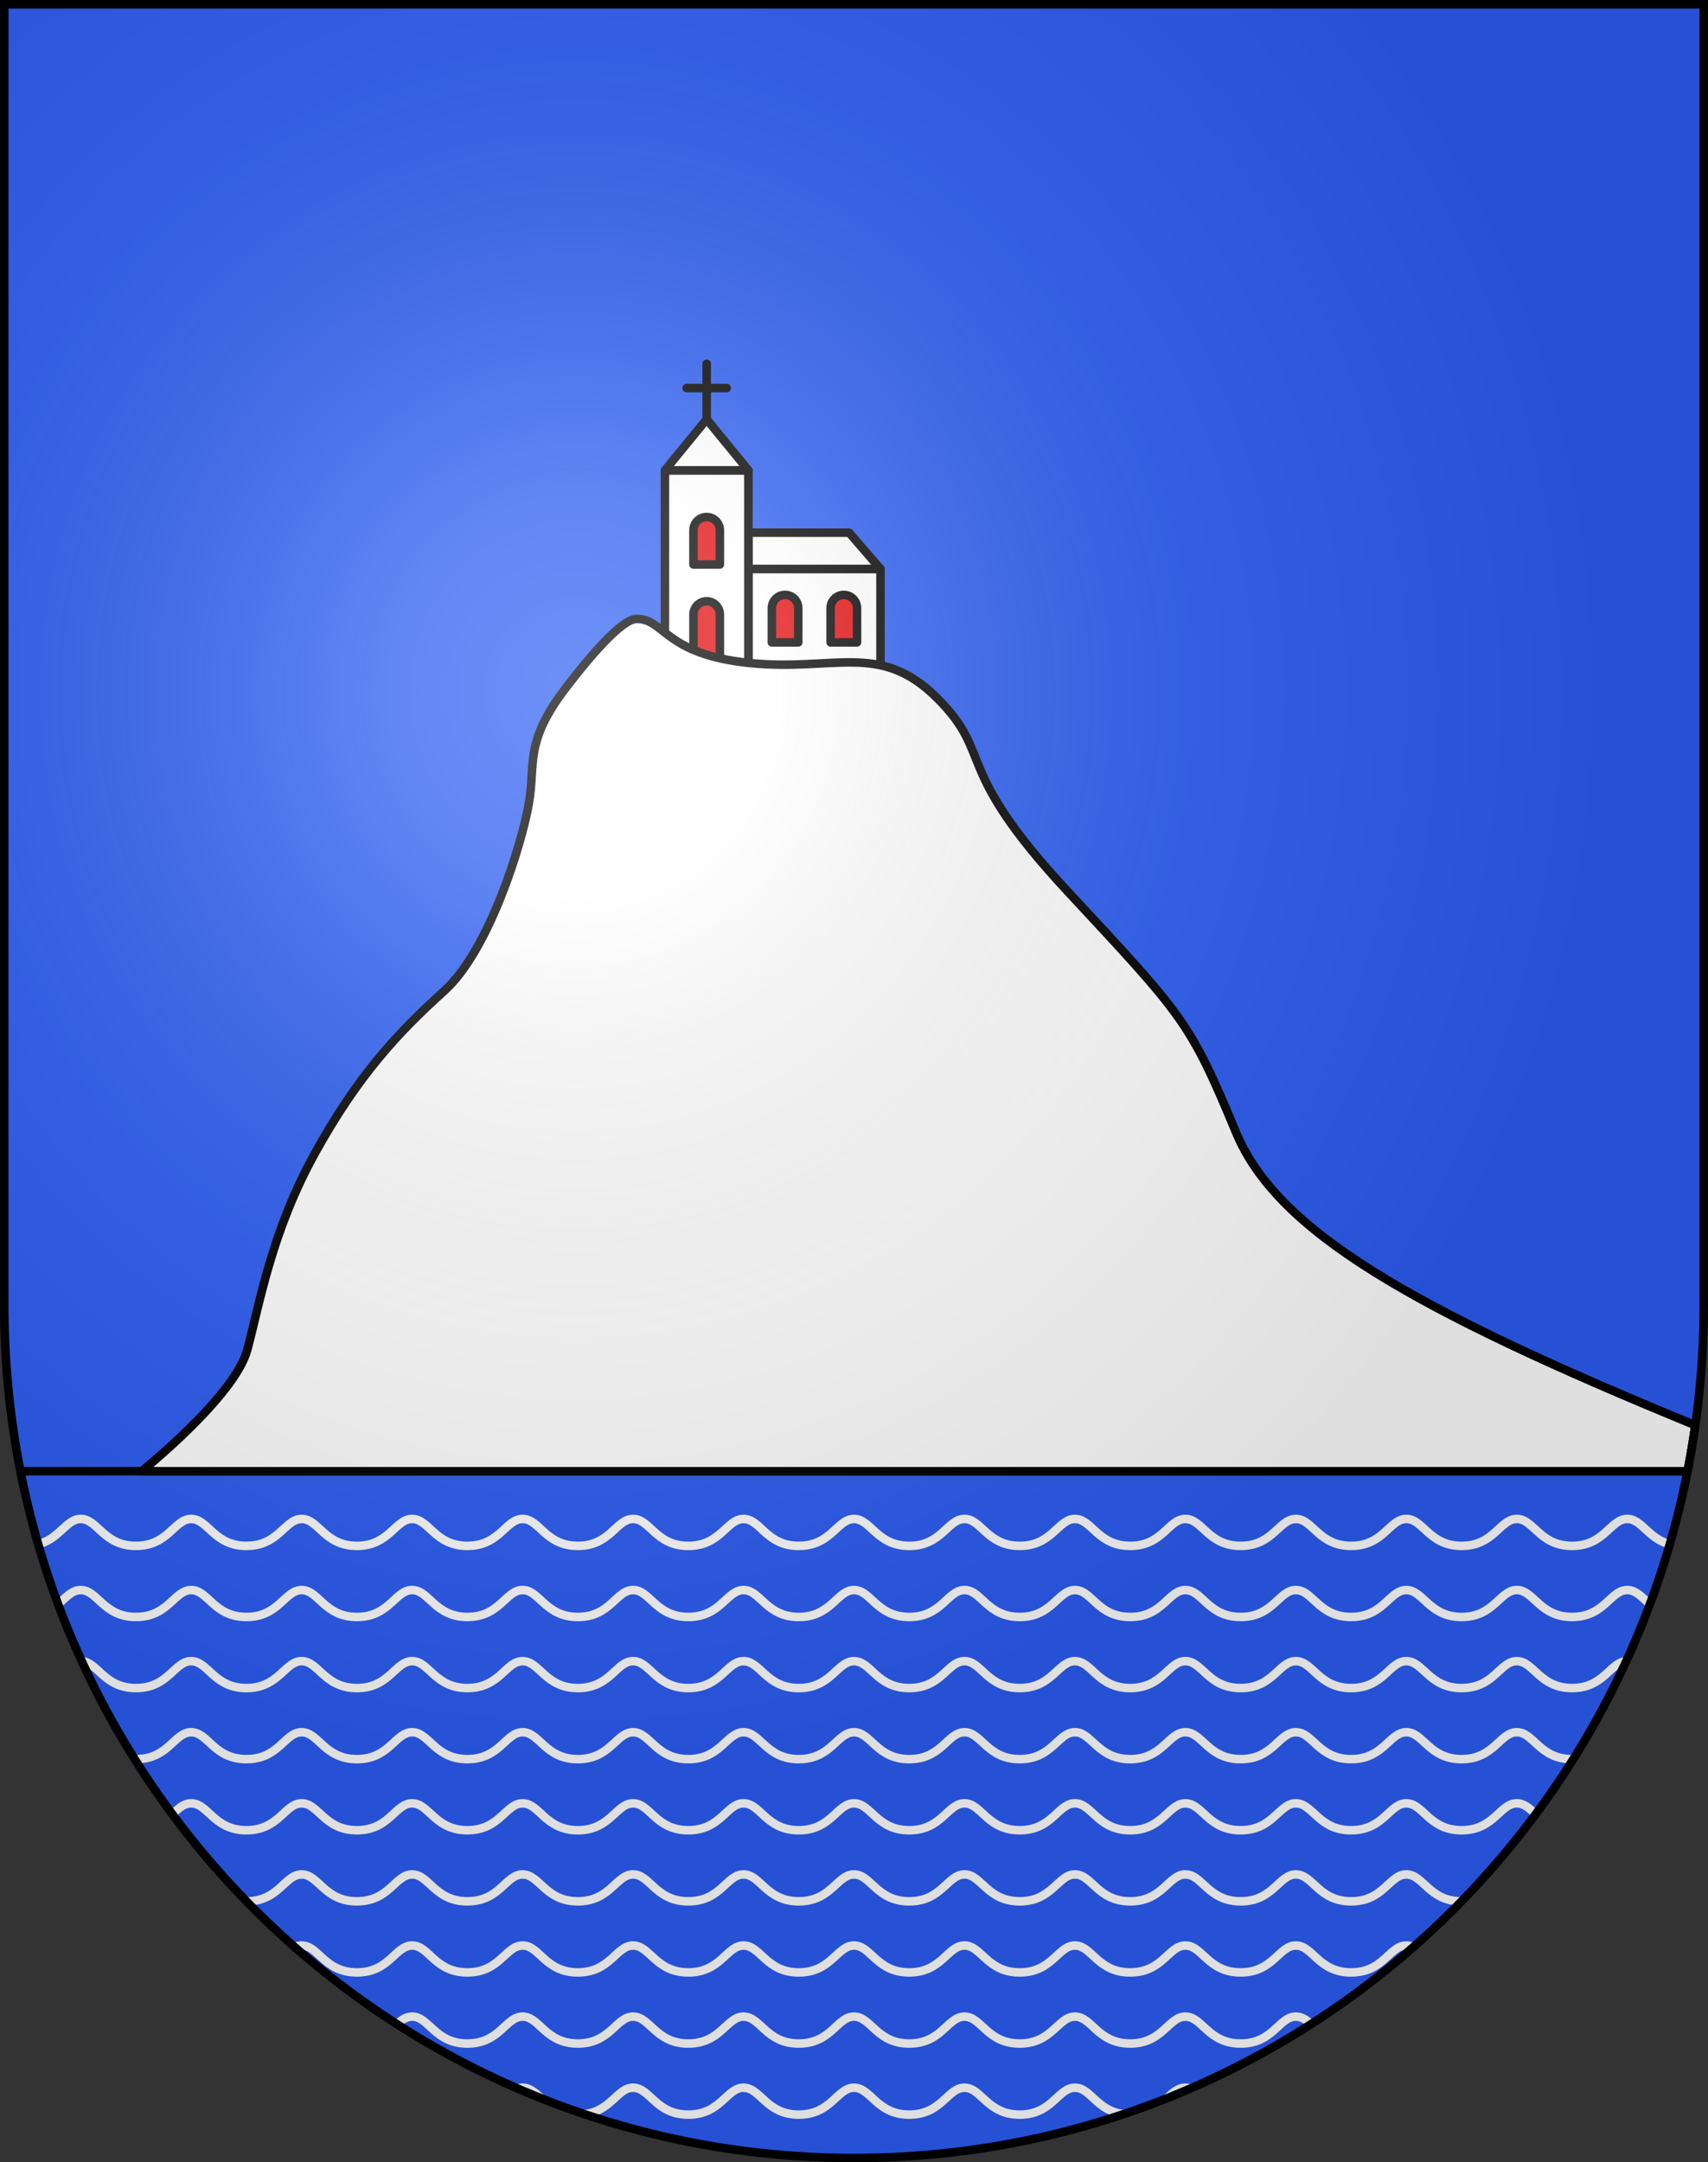
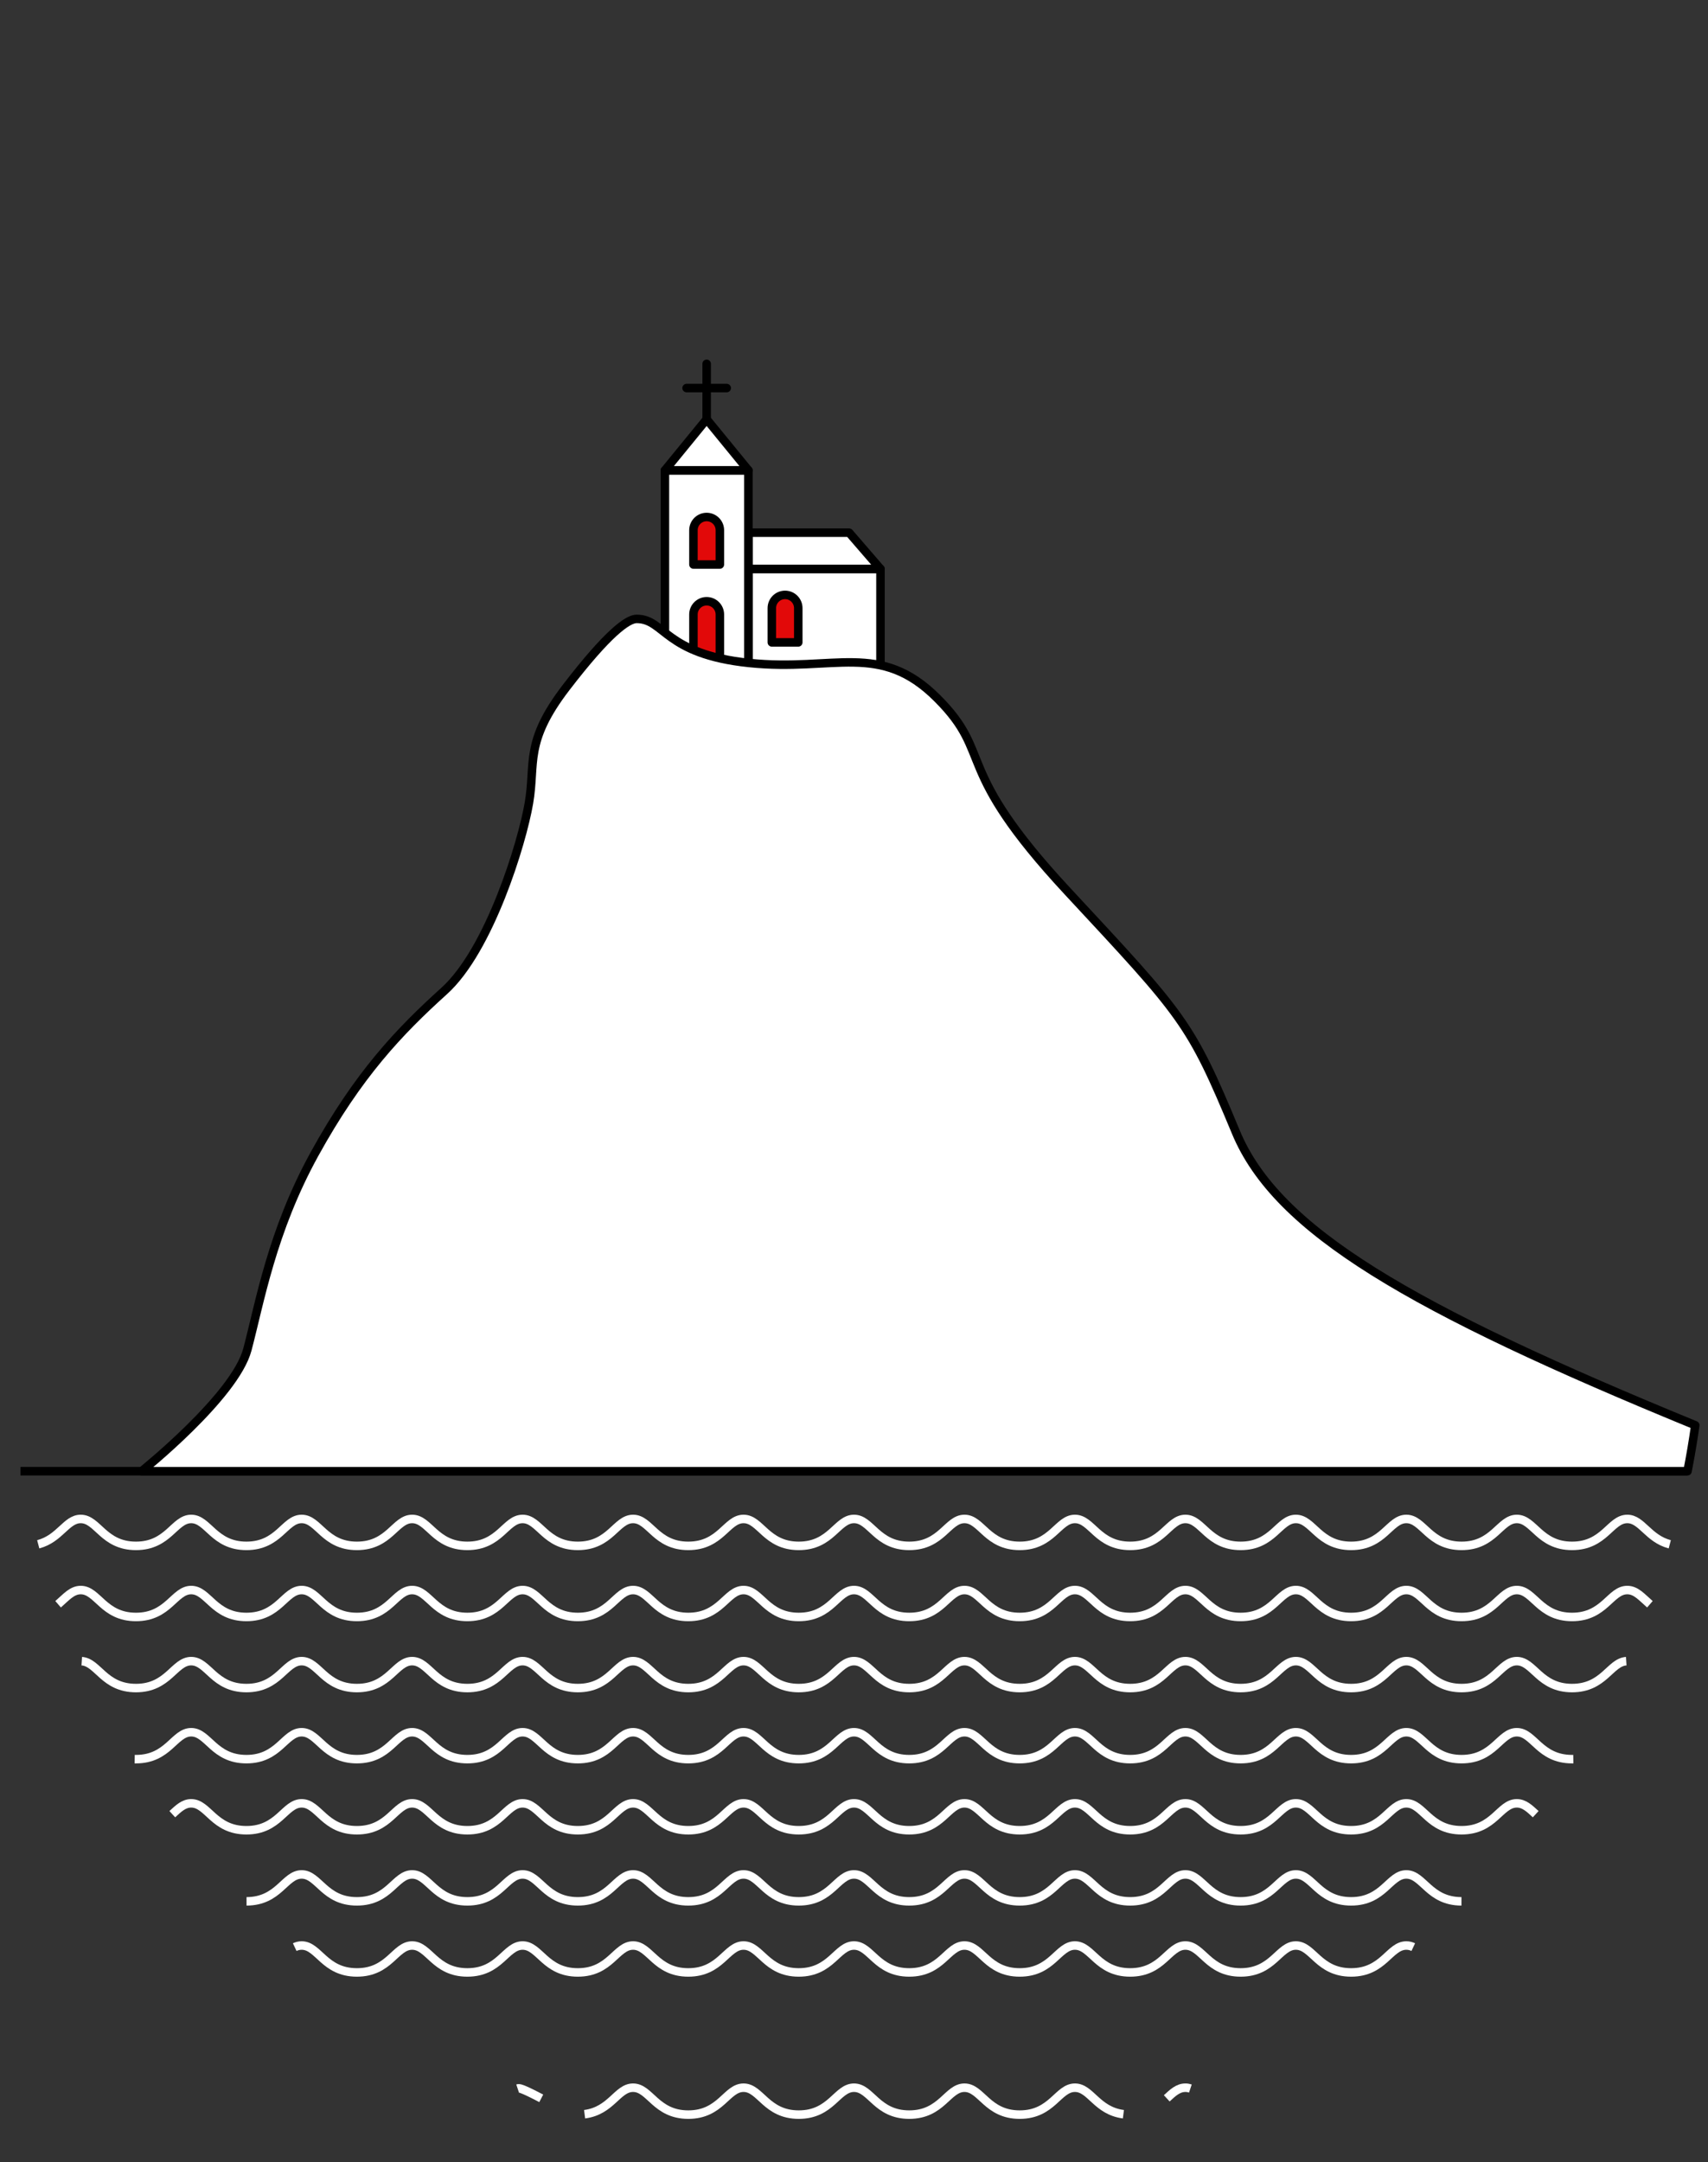
<svg xmlns="http://www.w3.org/2000/svg" xmlns:ns1="http://sodipodi.sourceforge.net/DTD/sodipodi-0.dtd" xmlns:ns2="http://www.inkscape.org/namespaces/inkscape" xmlns:xlink="http://www.w3.org/1999/xlink" height="763" width="603" version="1.0" id="svg20" ns1:version="0.32" ns2:version="0.46" ns1:docname="Carona-coat_of_arms.svg" ns1:docbase="C:\Documents and Settings\Steve\Bureau\Blason Villages Suisse pour Wikipédia (par Delta-9)" ns2:output_extension="org.inkscape.output.svg.inkscape">
  <rect width="100%" height="100%" fill="#333333" stroke="none" />
  <defs id="defs29">
    <ns2:perspective ns1:type="inkscape:persp3d" ns2:vp_x="0 : 381.5 : 1" ns2:vp_y="0 : 1000 : 0" ns2:vp_z="603 : 381.5 : 1" ns2:persp3d-origin="301.5 : 254.33333 : 1" id="perspective28" />
    <linearGradient id="linearGradient2893">
      <stop style="stop-color:#ffffff;stop-opacity:0.314;" offset="0" id="stop2895" />
      <stop id="stop2897" offset="0.19" style="stop-color:#ffffff;stop-opacity:0.251;" />
      <stop style="stop-color:#6b6b6b;stop-opacity:0.125;" offset="0.6" id="stop2901" />
      <stop style="stop-color:#000000;stop-opacity:0.125;" offset="1" id="stop2899" />
    </linearGradient>
    <linearGradient id="linearGradient2955">
      <stop style="stop-color:white;stop-opacity:0;" offset="0" id="stop2965" />
      <stop style="stop-color:black;stop-opacity:0.646;" offset="1" id="stop2959" />
    </linearGradient>
    <radialGradient ns2:collect="always" xlink:href="#linearGradient2893" id="radialGradient3236" gradientUnits="userSpaceOnUse" gradientTransform="matrix(1.215,1.531577e-24,1.464684e-23,1.267,-839.192,-490.489)" cx="858.042" cy="579.933" fx="858.042" fy="579.933" r="300" />
    <ns2:perspective id="perspective2575" ns2:persp3d-origin="306 : 264 : 1" ns2:vp_z="612 : 396 : 1" ns2:vp_y="0 : 1000 : 0" ns2:vp_x="0 : 396 : 1" ns1:type="inkscape:persp3d" />
  </defs>
  <ns1:namedview ns2:window-height="691" ns2:window-width="939" ns2:pageshadow="2" ns2:pageopacity="0.0" guidetolerance="10.0" gridtolerance="10.0" objecttolerance="10.0" borderopacity="1.0" bordercolor="#666666" pagecolor="#ffffff" id="base" ns2:zoom="0.5566577" ns2:cx="296.39207" ns2:cy="375.32257" ns2:window-x="1371" ns2:window-y="97" ns2:current-layer="layer2" showgrid="false" showguides="true" ns2:guide-bbox="true">
    <ns1:guide orientation="horizontal" position="761.5" id="guide1885" />
    <ns1:guide orientation="vertical" position="1.5" id="guide1887" />
    <ns1:guide orientation="horizontal" position="1.5" id="guide1889" />
    <ns1:guide orientation="vertical" position="601.5" id="guide1891" />
    <ns1:guide orientation="vertical" position="301.501" id="guide1893" />
  </ns1:namedview>
  <desc id="desc22">Coat of Arms of Canton of Freiburg (Fribourg)</desc>
  <g ns2:groupmode="layer" id="layer1" ns2:label="Fond écu" style="opacity:1" ns1:insensitive="true">
-     <path d="M 1.5,1.5 L 1.5,460.368 C 1.5,626.679 135.814,761.5 301.5,761.5 C 467.186,761.5 601.5,626.679 601.5,460.368 L 601.5,1.5 L 1.5,1.5 z" id="path1899_1_" style="opacity:1;fill:#2b5df2" />
-   </g>
+     </g>
  <g ns2:groupmode="layer" id="layer2" ns2:label="Meubles" style="opacity:1" ns1:insensitive="true">
    <path style="fill:none;stroke:#ffffff;stroke-width:3" d="M 411.914,740.449 C 414.085,738.45 415.924,736.698 418.5,736.698 C 419.124,736.698 419.705,736.801 420.258,736.985" id="path2516" />
    <path style="fill:none;stroke:#ffffff;stroke-width:3" d="M 13.498,544.944 C 21.174,542.912 23.382,536 28.5,536 C 34.5,536 36.5,545.5 48,545.5 C 59.5,545.5 61.5,536 67.5,536 C 73.5,536 75.5,545.5 87,545.5 C 98.5,545.5 100.5,536 106.5,536 C 112.5,536 114.5,545.5 126,545.5 C 137.5,545.5 139.5,536 145.5,536 C 151.5,536 153.5,545.5 165,545.5 C 176.5,545.5 178.5,536 184.5,536 C 190.5,536 192.5,545.5 204,545.5 C 215.5,545.5 217.5,536 223.5,536 C 229.5,536 231.5,545.5 243,545.5 C 254.5,545.5 256.5,536 262.5,536 C 268.5,536 270.5,545.5 282,545.5 C 293.5,545.5 295.5,536 301.5,536 C 307.5,536 309.5,545.5 321,545.5 C 332.5,545.5 334.5,536 340.5,536 C 346.5,536 348.5,545.5 360,545.5 C 371.5,545.5 373.5,536 379.5,536 C 385.5,536 387.5,545.5 399,545.5 C 410.5,545.5 412.5,536 418.5,536 C 424.5,536 426.5,545.5 438,545.5 C 449.5,545.5 451.5,536 457.5,536 C 463.5,536 465.5,545.5 477,545.5 C 488.5,545.5 490.5,536 496.5,536 C 502.5,536 504.5,545.5 516,545.5 C 527.5,545.5 529.5,536 535.5,536 C 541.5,536 543.5,545.5 555,545.5 C 566.5,545.5 568.5,536 574.5,536 C 579.618,536 581.826,542.912 589.502,544.944" id="path2518" />
    <path style="fill:none;stroke:#ffffff;stroke-width:3" d="M 20.51,566.102 C 23.353,563.642 25.389,561.087 28.5,561.087 C 34.5,561.087 36.5,570.587 48,570.587 C 59.5,570.587 61.5,561.087 67.5,561.087 C 73.5,561.087 75.5,570.587 87,570.587 C 98.5,570.587 100.5,561.087 106.5,561.087 C 112.5,561.087 114.5,570.587 126,570.587 C 137.5,570.587 139.5,561.087 145.5,561.087 C 151.5,561.087 153.5,570.587 165,570.587 C 176.5,570.587 178.5,561.087 184.5,561.087 C 190.5,561.087 192.5,570.587 204,570.587 C 215.5,570.587 217.5,561.087 223.5,561.087 C 229.5,561.087 231.5,570.587 243,570.587 C 254.5,570.587 256.5,561.087 262.5,561.087 C 268.5,561.087 270.5,570.587 282,570.587 C 293.5,570.587 295.5,561.087 301.5,561.087 C 307.5,561.087 309.5,570.587 321,570.587 C 332.5,570.587 334.5,561.087 340.5,561.087 C 346.5,561.087 348.5,570.587 360,570.587 C 371.5,570.587 373.5,561.087 379.5,561.087 C 385.5,561.087 387.5,570.587 399,570.587 C 410.5,570.587 412.5,561.087 418.5,561.087 C 424.5,561.087 426.5,570.587 438,570.587 C 449.5,570.587 451.5,561.087 457.5,561.087 C 463.5,561.087 465.5,570.587 477,570.587 C 488.5,570.587 490.5,561.087 496.5,561.087 C 502.5,561.087 504.5,570.587 516,570.587 C 527.5,570.587 529.5,561.087 535.5,561.087 C 541.5,561.087 543.5,570.587 555,570.587 C 566.5,570.587 568.5,561.087 574.5,561.087 C 577.611,561.087 579.647,563.642 582.49,566.102" id="path2520" />
    <path style="fill:none;stroke:#ffffff;stroke-width:3" d="M 28.861,586.187 C 34.585,586.558 36.733,595.675 48,595.675 C 59.5,595.675 61.5,586.175 67.5,586.175 C 73.5,586.175 75.5,595.675 87,595.675 C 98.5,595.675 100.5,586.175 106.5,586.175 C 112.5,586.175 114.5,595.675 126,595.675 C 137.5,595.675 139.5,586.175 145.5,586.175 C 151.5,586.175 153.5,595.675 165,595.675 C 176.5,595.675 178.5,586.175 184.5,586.175 C 190.5,586.175 192.5,595.675 204,595.675 C 215.5,595.675 217.5,586.175 223.5,586.175 C 229.5,586.175 231.5,595.675 243,595.675 C 254.5,595.675 256.5,586.175 262.5,586.175 C 268.5,586.175 270.5,595.675 282,595.675 C 293.5,595.675 295.5,586.175 301.5,586.175 C 307.5,586.175 309.5,595.675 321,595.675 C 332.5,595.675 334.5,586.175 340.5,586.175 C 346.5,586.175 348.5,595.675 360,595.675 C 371.5,595.675 373.5,586.175 379.5,586.175 C 385.5,586.175 387.5,595.675 399,595.675 C 410.5,595.675 412.5,586.175 418.5,586.175 C 424.5,586.175 426.5,595.675 438,595.675 C 449.5,595.675 451.5,586.175 457.5,586.175 C 463.5,586.175 465.5,595.675 477,595.675 C 488.5,595.675 490.5,586.175 496.5,586.175 C 502.5,586.175 504.5,595.675 516,595.675 C 527.5,595.675 529.5,586.175 535.5,586.175 C 541.5,586.175 543.5,595.675 555,595.675 C 566.267,595.675 568.415,586.558 574.139,586.187" id="path2522" />
    <path style="fill:none;stroke:#ffffff;stroke-width:3" d="M 47.547,620.757 C 47.696,620.76 47.848,620.762 48,620.762 C 59.5,620.762 61.5,611.262 67.5,611.262 C 73.5,611.262 75.5,620.762 87,620.762 C 98.5,620.762 100.5,611.262 106.5,611.262 C 112.5,611.262 114.5,620.762 126,620.762 C 137.5,620.762 139.5,611.262 145.5,611.262 C 151.5,611.262 153.5,620.762 165,620.762 C 176.5,620.762 178.5,611.262 184.5,611.262 C 190.5,611.262 192.5,620.762 204,620.762 C 215.5,620.762 217.5,611.262 223.5,611.262 C 229.5,611.262 231.5,620.762 243,620.762 C 254.5,620.762 256.5,611.262 262.5,611.262 C 268.5,611.262 270.5,620.762 282,620.762 C 293.5,620.762 295.5,611.262 301.5,611.262 C 307.5,611.262 309.5,620.762 321,620.762 C 332.5,620.762 334.5,611.262 340.5,611.262 C 346.5,611.262 348.5,620.762 360,620.762 C 371.5,620.762 373.5,611.262 379.5,611.262 C 385.5,611.262 387.5,620.762 399,620.762 C 410.5,620.762 412.5,611.262 418.5,611.262 C 424.5,611.262 426.5,620.762 438,620.762 C 449.5,620.762 451.5,611.262 457.5,611.262 C 463.5,611.262 465.5,620.762 477,620.762 C 488.5,620.762 490.5,611.262 496.5,611.262 C 502.5,611.262 504.5,620.762 516,620.762 C 527.5,620.762 529.5,611.262 535.5,611.262 C 541.5,611.262 543.5,620.762 555,620.762 C 555.152,620.762 555.304,620.76 555.453,620.757" id="path2524" />
    <path style="fill:none;stroke:#ffffff;stroke-width:3" d="M 60.828,640.179 C 63.036,638.148 64.89,636.35 67.5,636.35 C 73.5,636.35 75.5,645.85 87,645.85 C 98.5,645.85 100.5,636.35 106.5,636.35 C 112.5,636.35 114.5,645.85 126,645.85 C 137.5,645.85 139.5,636.35 145.5,636.35 C 151.5,636.35 153.5,645.85 165,645.85 C 176.5,645.85 178.5,636.35 184.5,636.35 C 190.5,636.35 192.5,645.85 204,645.85 C 215.5,645.85 217.5,636.35 223.5,636.35 C 229.5,636.35 231.5,645.85 243,645.85 C 254.5,645.85 256.5,636.35 262.5,636.35 C 268.5,636.35 270.5,645.85 282,645.85 C 293.5,645.85 295.5,636.35 301.5,636.35 C 307.5,636.35 309.5,645.85 321,645.85 C 332.5,645.85 334.5,636.35 340.5,636.35 C 346.5,636.35 348.5,645.85 360,645.85 C 371.5,645.85 373.5,636.35 379.5,636.35 C 385.5,636.35 387.5,645.85 399,645.85 C 410.5,645.85 412.5,636.35 418.5,636.35 C 424.5,636.35 426.5,645.85 438,645.85 C 449.5,645.85 451.5,636.35 457.5,636.35 C 463.5,636.35 465.5,645.85 477,645.85 C 488.5,645.85 490.5,636.35 496.5,636.35 C 502.5,636.35 504.5,645.85 516,645.85 C 527.5,645.85 529.5,636.35 535.5,636.35 C 538.11,636.35 539.964,638.148 542.172,640.179" id="path2526" />
    <path style="fill:none;stroke:#ffffff;stroke-width:3" d="M 87.038,670.937 C 98.505,670.916 100.507,661.437 106.5,661.437 C 112.5,661.437 114.5,670.937 126,670.937 C 137.5,670.937 139.5,661.437 145.5,661.437 C 151.5,661.437 153.5,670.937 165,670.937 C 176.5,670.937 178.5,661.437 184.5,661.437 C 190.5,661.437 192.5,670.937 204,670.937 C 215.5,670.937 217.5,661.437 223.5,661.437 C 229.5,661.437 231.5,670.937 243,670.937 C 254.5,670.937 256.5,661.437 262.5,661.437 C 268.5,661.437 270.5,670.937 282,670.937 C 293.5,670.937 295.5,661.437 301.5,661.437 C 307.5,661.437 309.5,670.937 321,670.937 C 332.5,670.937 334.5,661.437 340.5,661.437 C 346.5,661.437 348.5,670.937 360,670.937 C 371.5,670.937 373.5,661.437 379.5,661.437 C 385.5,661.437 387.5,670.937 399,670.937 C 410.5,670.937 412.5,661.437 418.5,661.437 C 424.5,661.437 426.5,670.937 438,670.937 C 449.5,670.937 451.5,661.437 457.5,661.437 C 463.5,661.437 465.5,670.937 477,670.937 C 488.5,670.937 490.5,661.437 496.5,661.437 C 502.493,661.437 504.495,670.916 515.962,670.937" id="path2528" />
    <path style="fill:none;stroke:#ffffff;stroke-width:3" d="M 104.048,687.089 C 104.807,686.733 105.61,686.524 106.5,686.524 C 112.5,686.524 114.5,696.024 126,696.024 C 137.5,696.024 139.5,686.524 145.5,686.524 C 151.5,686.524 153.5,696.024 165,696.024 C 176.5,696.024 178.5,686.524 184.5,686.524 C 190.5,686.524 192.5,696.024 204,696.024 C 215.5,696.024 217.5,686.524 223.5,686.524 C 229.5,686.524 231.5,696.024 243,696.024 C 254.5,696.024 256.5,686.524 262.5,686.524 C 268.5,686.524 270.5,696.024 282,696.024 C 293.5,696.024 295.5,686.524 301.5,686.524 C 307.5,686.524 309.5,696.024 321,696.024 C 332.5,696.024 334.5,686.524 340.5,686.524 C 346.5,686.524 348.5,696.024 360,696.024 C 371.5,696.024 373.5,686.524 379.5,686.524 C 385.5,686.524 387.5,696.024 399,696.024 C 410.5,696.024 412.5,686.524 418.5,686.524 C 424.5,686.524 426.5,696.024 438,696.024 C 449.5,696.024 451.5,686.524 457.5,686.524 C 463.5,686.524 465.5,696.024 477,696.024 C 488.5,696.024 490.5,686.524 496.5,686.524 C 497.391,686.524 498.193,686.733 498.952,687.089" id="path2530" />
-     <path style="fill:none;stroke:#ffffff;stroke-width:3" d="M 140.121,714.261 C 141.809,712.761 143.412,711.612 145.5,711.612 C 151.5,711.612 153.5,721.112 165,721.112 C 176.5,721.112 178.5,711.612 184.5,711.612 C 190.5,711.612 192.5,721.112 204,721.112 C 215.5,721.112 217.5,711.612 223.5,711.612 C 229.5,711.612 231.5,721.112 243,721.112 C 254.5,721.112 256.5,711.612 262.5,711.612 C 268.5,711.612 270.5,721.112 282,721.112 C 293.5,721.112 295.5,711.612 301.5,711.612 C 307.5,711.612 309.5,721.112 321,721.112 C 332.5,721.112 334.5,711.612 340.5,711.612 C 346.5,711.612 348.5,721.112 360,721.112 C 371.5,721.112 373.5,711.612 379.5,711.612 C 385.5,711.612 387.5,721.112 399,721.112 C 410.5,721.112 412.5,711.612 418.5,711.612 C 424.5,711.612 426.5,721.112 438,721.112 C 449.5,721.112 451.5,711.612 457.5,711.612 C 459.588,711.612 461.191,712.761 462.879,714.261" id="path2532" />
-     <path style="fill:none;stroke:#ffffff;stroke-width:3" d="M 191.086,740.449 C 188.915,738.45 187.076,736.698 184.5,736.698 C 183.876,736.698 183.295,736.801 182.742,736.985" id="path2534" />
+     <path style="fill:none;stroke:#ffffff;stroke-width:3" d="M 191.086,740.449 C 183.876,736.698 183.295,736.801 182.742,736.985" id="path2534" />
    <path style="fill:none;stroke:#ffffff;stroke-width:3" d="M 206.388,746.052 C 215.816,744.853 217.942,736.698 223.5,736.698 C 229.5,736.698 231.5,746.198 243,746.198 C 254.5,746.198 256.5,736.698 262.5,736.698 C 268.5,736.698 270.5,746.198 282,746.198 C 293.5,746.198 295.5,736.698 301.5,736.698 C 307.5,736.698 309.5,746.198 321,746.198 C 332.5,746.198 334.5,736.698 340.5,736.698 C 346.5,736.698 348.5,746.198 360,746.198 C 371.5,746.198 373.5,736.698 379.5,736.698 C 385.059,736.698 387.185,744.852 396.612,746.052" id="path2536" />
    <line id="line2538" y2="519.156" x2="595.78" y1="519.156" x1="7.22" style="fill:none;stroke:#000000;stroke-width:3" />
    <rect id="rect2544" height="34.313" width="46.628" y="200.76" x="264.216" style="fill:#ffffff;stroke:#000000;stroke-width:3;stroke-linecap:round;stroke-linejoin:round" />
-     <path id="path2546" d="M 297.902,209.921 C 295.324,209.921 293.235,212.01 293.235,214.588 L 293.235,226.688 L 302.569,226.688 L 302.569,214.588 C 302.569,212.011 300.48,209.921 297.902,209.921 z" style="fill:#e20909;stroke:#000000;stroke-width:3;stroke-linecap:round;stroke-linejoin:round" />
    <path id="path2548" d="M 277.159,209.921 C 274.581,209.921 272.492,212.01 272.492,214.588 L 272.492,226.688 L 281.826,226.688 L 281.826,214.588 C 281.826,212.011 279.737,209.921 277.159,209.921 z" style="fill:#e20909;stroke:#000000;stroke-width:3;stroke-linecap:round;stroke-linejoin:round" />
    <polygon id="polygon2550" points="310.845,200.76 264.216,200.76 264.216,187.968 299.782,187.968 310.845,200.76 " style="fill:#ffffff;stroke:#000000;stroke-width:3;stroke-linecap:round;stroke-linejoin:round" />
    <rect id="rect2554" height="69.101" width="29.473" y="165.972" x="234.744" style="fill:#ffffff;stroke:#000000;stroke-width:3;stroke-linecap:round;stroke-linejoin:round" />
    <path id="path2556" d="M 249.48,212.168 C 246.902,212.168 244.813,214.257 244.813,216.835 L 244.813,235.072 L 254.147,235.072 L 254.147,216.835 C 254.147,214.257 252.058,212.168 249.48,212.168 z" style="fill:#e20909;stroke:#000000;stroke-width:3;stroke-linecap:round;stroke-linejoin:round" />
    <path id="path2558" d="M 249.48,182.437 C 246.902,182.437 244.813,184.527 244.813,187.104 L 244.813,199.204 L 254.147,199.204 L 254.147,187.104 C 254.147,184.526 252.058,182.437 249.48,182.437 z" style="fill:#e20909;stroke:#000000;stroke-width:3;stroke-linecap:round;stroke-linejoin:round" />
    <polygon id="polygon2560" points="249.48,147.951 234.744,165.972 264.216,165.972 249.48,147.951 " style="fill:#ffffff;stroke:#000000;stroke-width:3;stroke-linecap:round;stroke-linejoin:round" />
    <line id="line2564" y2="147.951" x2="249.48" y1="128.375" x1="249.48" style="fill:none;stroke:#000000;stroke-width:3;stroke-linecap:round;stroke-linejoin:round" />
    <line id="line2566" y2="136.932" x2="242.393" y1="136.932" x1="256.567" style="fill:none;stroke:#000000;stroke-width:3;stroke-linecap:round;stroke-linejoin:round" />
    <path id="path2568" d="M 598.501,502.941 C 497.73,461.616 450.781,434.265 436.341,399.548 C 420.092,360.483 418.018,358.753 376.878,314.501 C 335.737,270.25 351.121,266.619 330.898,246.395 C 310.675,226.171 294.597,237.061 264.519,233.949 C 234.442,230.838 234.744,218.392 224.761,218.392 C 221.65,218.392 214.736,223.232 199.869,242.592 C 185.003,261.952 189.152,269.212 186.732,283.387 C 184.313,297.562 172.774,335.288 156.827,349.679 C 140.804,364.139 126.441,379.287 111.051,407.199 C 95.946,434.595 91.745,459.618 87.338,476.213 C 82.93,492.806 50,519.156 50,519.156 L 595.768,519.156 C 596.823,513.802 597.732,508.395 598.501,502.941 z" style="fill:#ffffff;stroke:#000000;stroke-width:3;stroke-linecap:round;stroke-linejoin:round" />
  </g>
  <g ns2:groupmode="layer" id="layer3" ns2:label="Reflet final" style="display:inline" ns1:insensitive="true">
-     <path style="fill:url(#radialGradient3236);fill-opacity:1" d="M 1.5,1.5 L 1.5,460.368 C 1.5,626.679 135.815,761.5 301.5,761.5 C 467.185,761.5 601.5,626.679 601.5,460.368 L 601.5,1.5 L 1.5,1.5 z " id="path2346" />
-   </g>
+     </g>
  <g ns2:groupmode="layer" id="layer4" ns2:label="Contour final" style="display:inline" ns1:insensitive="true">
-     <path style="fill:none;fill-opacity:1;stroke:#000000;stroke-width:3;stroke-miterlimit:4;stroke-dasharray:none;stroke-opacity:1" d="M 1.5,1.5 L 1.5,460.368 C 1.5,626.679 135.815,761.5 301.5,761.5 C 467.185,761.5 601.5,626.679 601.5,460.368 L 601.5,1.5 L 1.5,1.5 z " id="path3239" />
-   </g>
+     </g>
</svg>